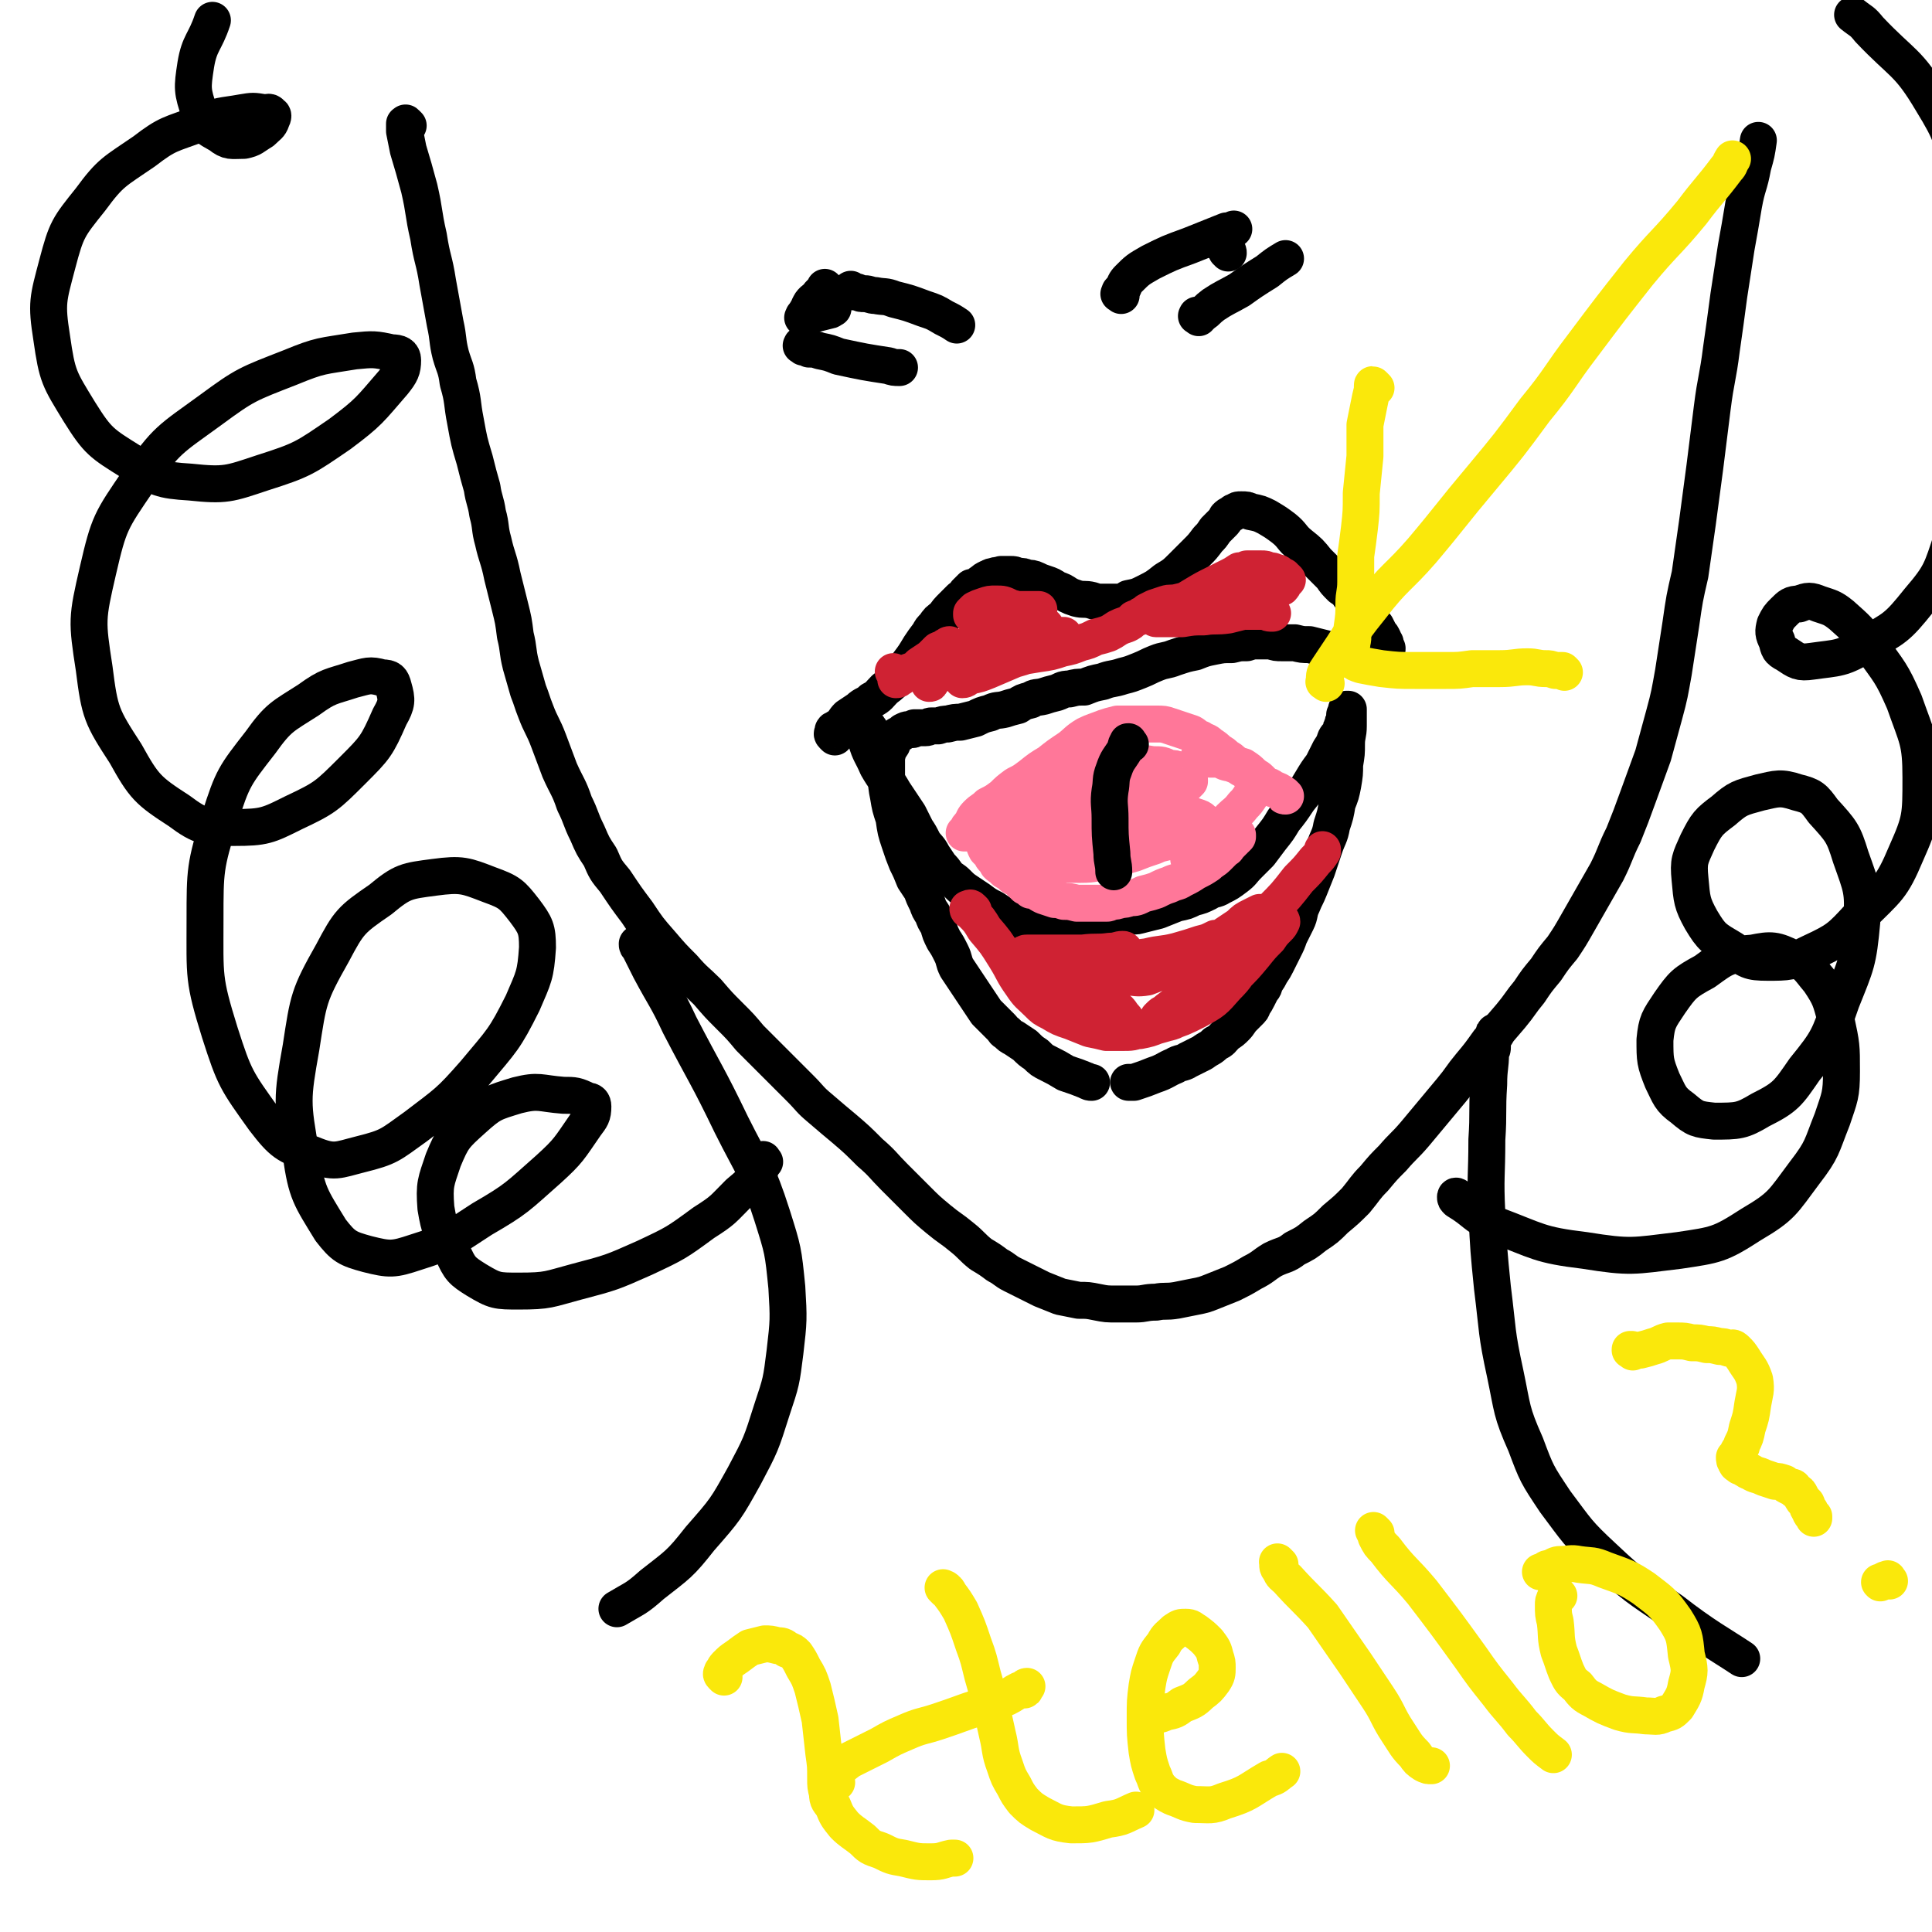
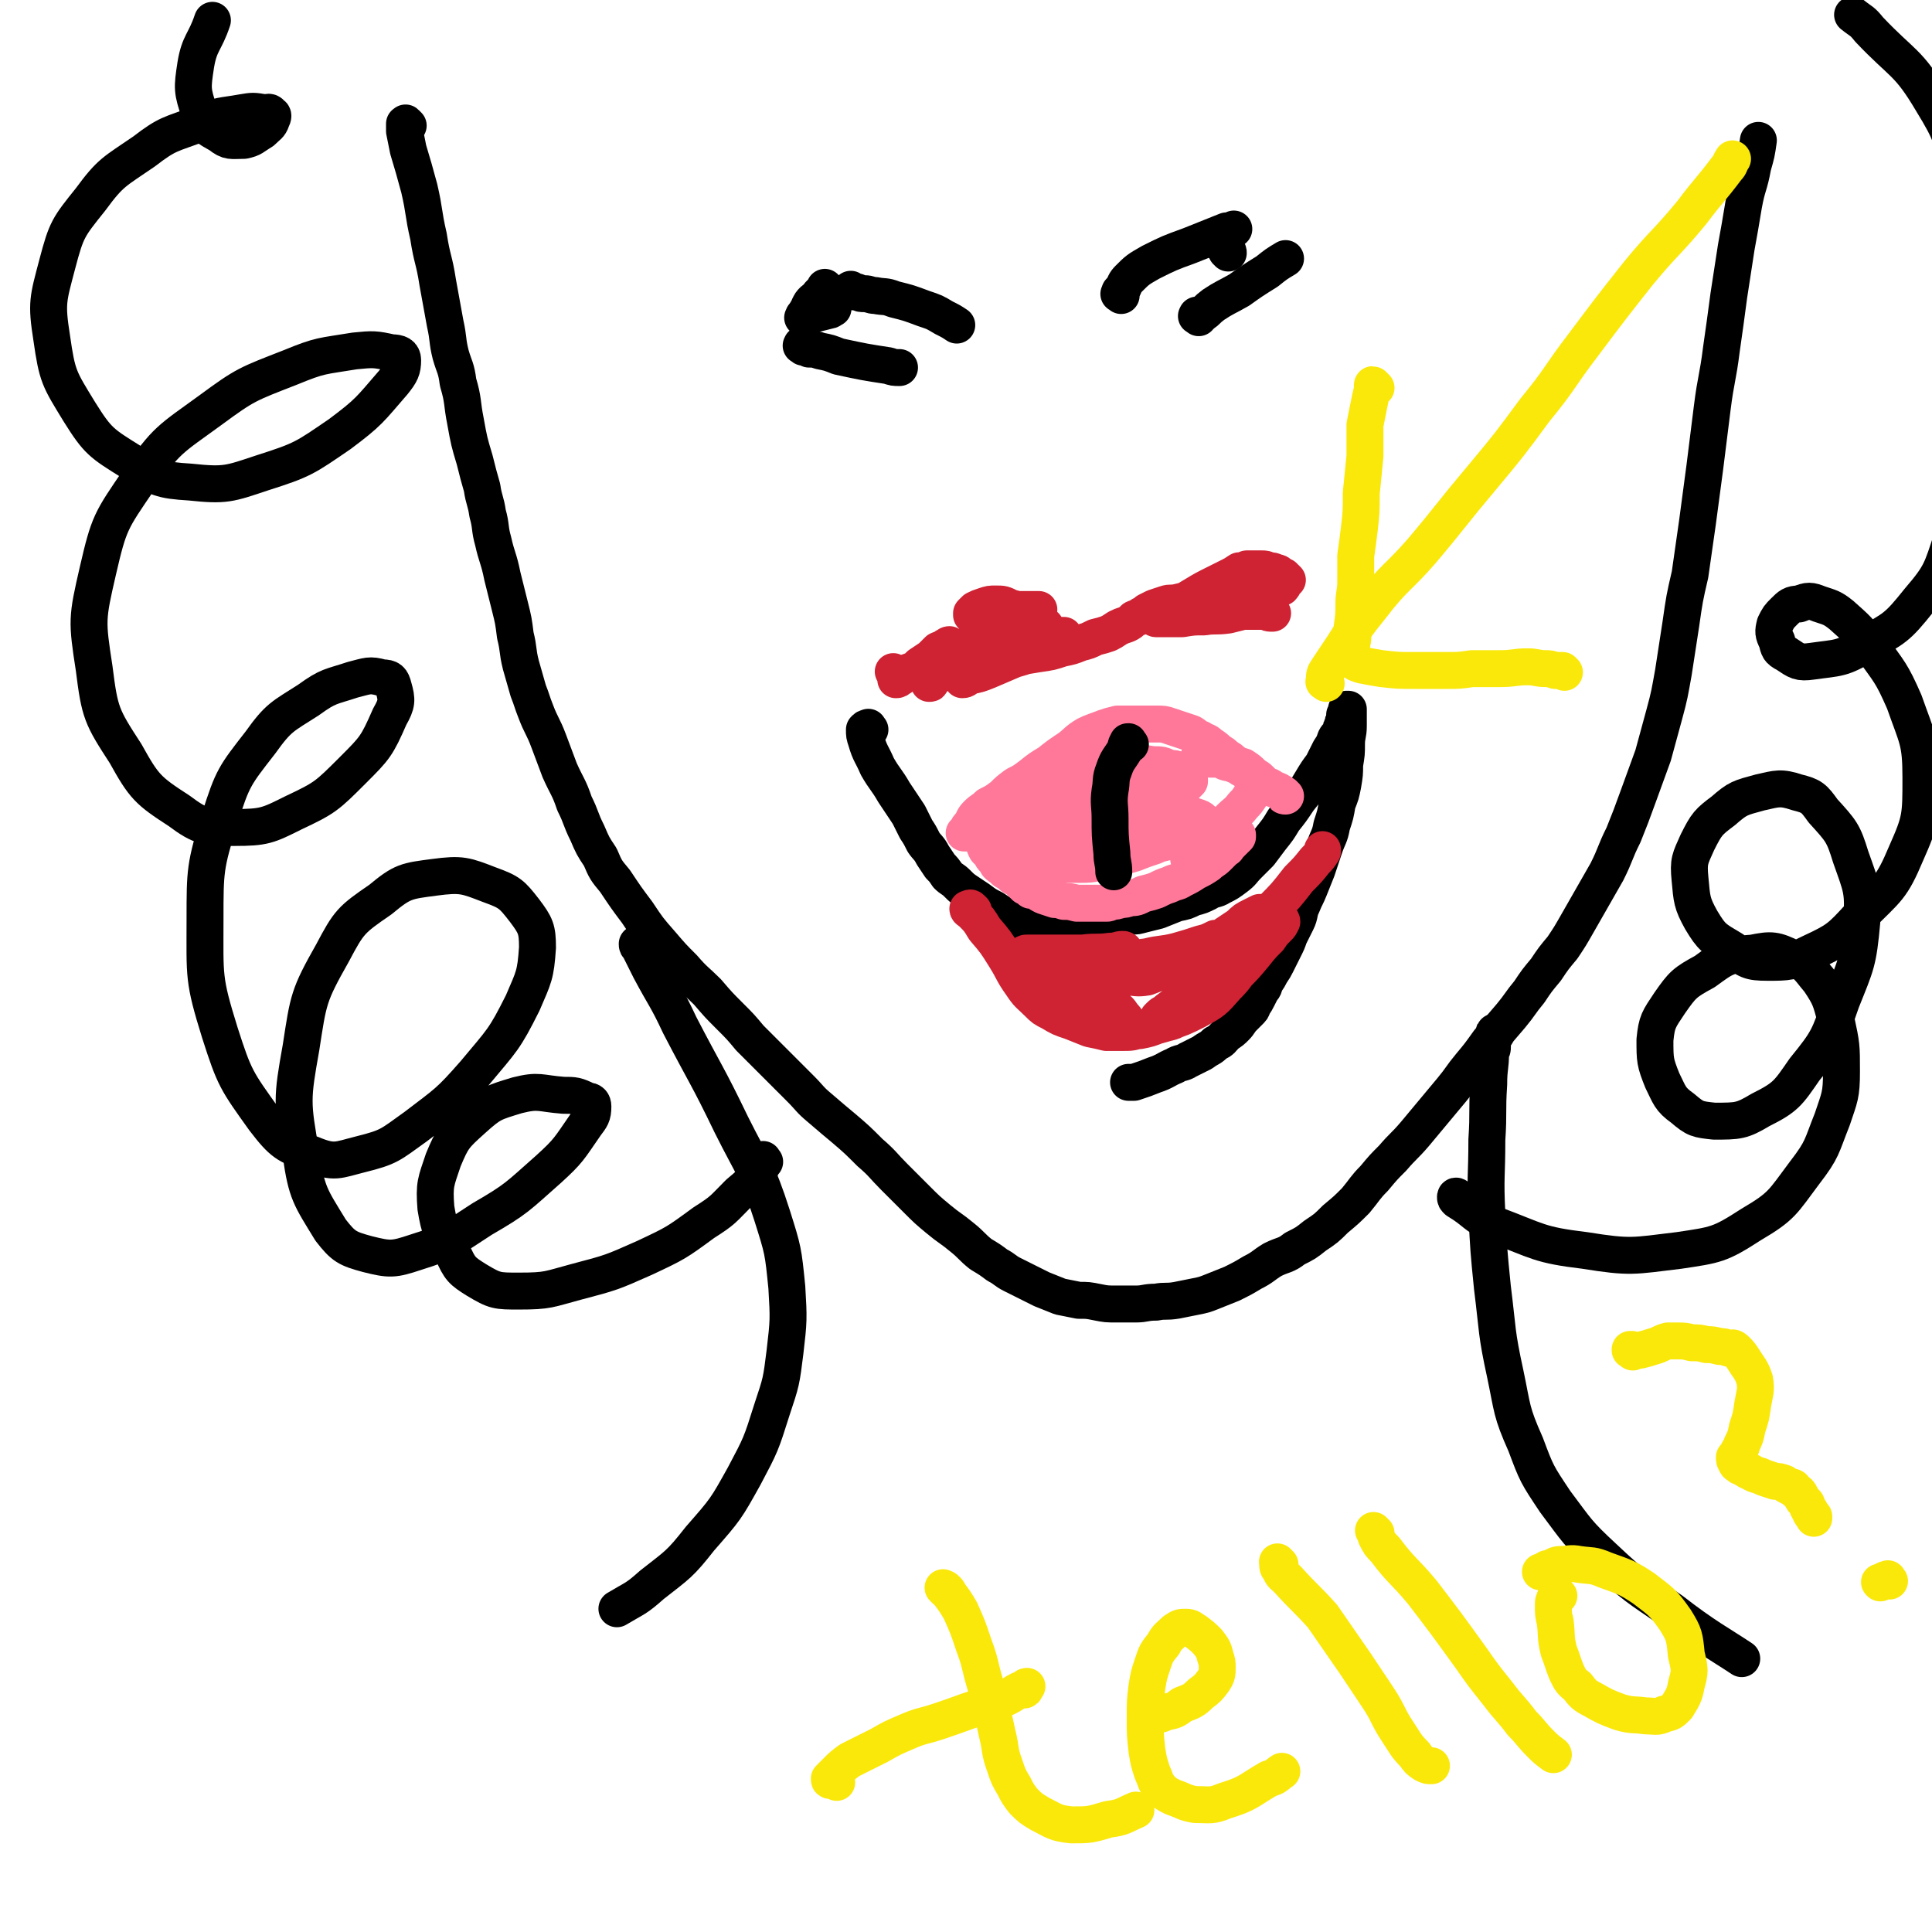
<svg xmlns="http://www.w3.org/2000/svg" viewBox="0 0 1046 1046" version="1.1">
  <g fill="none" stroke="#000000" stroke-width="20" stroke-linecap="round" stroke-linejoin="round">
    <path d="M221,68c-1,-1 -1,-1 -1,-1 -1,-1 0,0 -1,0 0,0 0,0 0,0 0,0 0,0 0,0 0,2 0,2 0,4 1,5 1,5 2,10 3,10 3,10 6,21 3,13 2,13 5,26 2,13 3,12 5,25 2,11 2,11 4,22 2,9 1,9 3,17 2,7 3,7 4,15 3,10 2,11 4,21 2,11 2,11 5,21 2,8 2,8 4,15 1,7 2,7 3,14 2,7 1,8 3,15 2,9 3,9 5,19 2,8 2,8 4,16 2,8 2,8 3,16 2,8 1,8 3,16 2,7 2,7 4,14 2,5 2,6 4,11 3,8 4,8 7,16 3,8 3,8 6,16 4,9 5,9 8,18 4,8 3,8 7,16 3,7 3,7 7,13 3,7 3,7 8,13 6,9 6,9 12,17 6,9 6,9 13,17 6,7 6,7 12,13 6,7 7,7 13,13 6,7 6,7 12,13 6,6 6,6 11,12 7,7 7,7 13,13 7,7 7,7 14,14 6,6 5,6 11,11 7,6 7,6 13,11 7,6 7,6 14,13 7,6 7,7 13,13 6,6 6,6 12,12 6,6 6,6 12,11 6,5 7,5 13,10 5,4 5,5 10,9 5,3 5,3 9,6 4,2 4,3 8,5 4,2 4,2 8,4 4,2 4,2 8,4 5,2 5,2 10,4 5,1 5,1 10,2 5,0 5,0 10,1 5,1 5,1 11,1 5,0 5,0 10,0 5,0 5,-1 11,-1 5,-1 5,0 11,-1 5,-1 5,-1 10,-2 5,-1 5,-1 10,-3 5,-2 5,-2 10,-4 6,-3 6,-3 11,-6 6,-3 6,-4 11,-7 6,-3 7,-2 12,-6 6,-3 6,-3 11,-7 6,-4 6,-4 11,-9 6,-5 6,-5 11,-10 5,-6 5,-7 10,-12 5,-6 5,-6 10,-11 6,-7 6,-6 12,-13 5,-6 5,-6 10,-12 5,-6 5,-6 10,-12 5,-6 5,-7 10,-13 5,-6 5,-6 10,-13 6,-7 6,-7 12,-14 5,-6 5,-7 10,-13 4,-6 4,-6 9,-12 4,-6 4,-6 9,-12 4,-6 4,-6 8,-13 4,-7 4,-7 8,-14 4,-7 4,-7 8,-14 5,-10 4,-10 9,-20 4,-10 4,-10 8,-21 4,-11 4,-11 8,-22 3,-11 3,-11 6,-22 3,-11 3,-12 5,-23 2,-13 2,-13 4,-26 2,-14 2,-14 5,-27 2,-14 2,-14 4,-28 2,-15 2,-15 4,-30 2,-16 2,-16 4,-32 2,-16 3,-16 5,-32 2,-14 2,-14 4,-29 2,-13 2,-13 4,-26 2,-11 2,-11 4,-23 2,-11 3,-10 5,-21 2,-7 2,-7 3,-14 " />
-     <path d="M452,399c-1,-1 -1,-1 -1,-1 -1,-1 0,-1 0,-1 0,0 0,0 0,0 0,-1 0,-1 0,-1 0,-1 0,-1 1,-1 1,-1 1,-1 3,-2 2,-2 2,-3 4,-5 3,-2 3,-2 6,-4 3,-3 4,-2 7,-5 4,-2 4,-3 7,-6 4,-3 4,-3 7,-7 3,-3 3,-3 6,-7 3,-4 3,-4 6,-9 2,-3 2,-3 5,-7 1,-2 1,-2 3,-4 2,-3 2,-3 5,-5 2,-3 2,-3 5,-6 2,-2 2,-2 4,-4 2,-1 2,-1 3,-3 1,-1 1,-1 3,-3 1,0 1,0 3,-1 1,0 1,-1 3,-2 1,-1 1,-1 3,-2 1,0 1,-1 3,-1 2,-1 2,0 4,-1 2,0 2,0 5,0 2,0 2,0 4,1 3,0 3,0 5,1 2,0 3,0 5,1 2,1 2,1 5,2 3,1 3,1 6,3 3,1 3,1 6,3 2,1 2,1 5,2 4,1 4,0 8,1 3,1 3,1 6,1 4,0 4,0 7,0 4,0 4,0 7,-2 5,-1 5,-1 9,-3 6,-3 6,-3 11,-7 5,-3 5,-3 9,-7 4,-4 4,-4 8,-8 3,-3 3,-3 6,-7 2,-2 2,-2 4,-5 2,-2 2,-2 4,-4 1,-1 1,-1 2,-3 1,-1 1,-1 3,-2 1,0 0,-1 2,-1 1,-1 1,-1 3,-1 3,0 3,0 5,1 5,1 5,1 9,3 5,3 5,3 9,6 5,4 4,5 9,9 5,4 5,4 9,9 4,4 4,4 8,8 2,3 2,3 5,6 3,2 3,2 5,5 3,3 3,3 5,6 3,3 3,3 5,6 2,2 2,2 4,4 1,2 1,2 2,4 1,1 1,1 2,3 0,1 0,1 1,2 0,0 0,0 0,1 0,0 0,0 0,1 0,0 0,0 1,1 0,1 0,1 -1,2 0,0 0,0 0,1 -1,0 -1,0 -2,1 -1,0 0,0 -2,1 -2,0 -2,0 -4,0 -2,0 -2,-1 -5,-1 -3,-1 -3,0 -6,-1 -3,-1 -3,-1 -6,-2 -4,0 -4,0 -8,-1 -4,-1 -4,-1 -8,-2 -4,0 -4,0 -8,-1 -3,0 -3,0 -7,0 -3,0 -3,0 -6,-1 -3,0 -3,0 -6,0 -4,0 -4,0 -7,1 -4,0 -4,0 -8,1 -5,0 -5,0 -10,1 -5,1 -5,1 -10,3 -5,1 -5,1 -11,3 -5,2 -5,1 -10,3 -5,2 -4,2 -9,4 -5,2 -5,2 -9,3 -6,2 -6,1 -11,3 -5,1 -5,1 -10,3 -4,0 -4,0 -8,1 -4,0 -4,1 -7,2 -4,1 -4,1 -7,2 -4,1 -4,0 -7,2 -4,1 -4,1 -7,3 -4,1 -4,1 -7,2 -4,1 -4,0 -8,2 -4,1 -4,1 -8,3 -4,1 -4,1 -8,2 -3,0 -3,0 -7,1 -2,0 -2,0 -5,1 -2,0 -2,0 -4,0 -1,0 -1,1 -3,1 -1,0 -1,0 -2,0 -1,0 -1,0 -2,0 -1,0 -1,0 -2,0 0,0 0,1 -1,1 -1,0 -1,0 -2,0 -1,0 -1,0 -3,1 -1,1 -1,1 -3,2 -2,2 -2,2 -3,5 -2,3 -2,3 -3,7 0,5 0,5 0,10 0,6 0,6 1,11 1,6 1,6 3,12 1,7 1,7 3,13 2,6 2,6 4,11 2,4 2,4 4,9 2,3 2,3 4,6 1,3 1,3 3,7 1,3 1,3 3,6 1,3 1,3 3,6 1,4 1,4 3,8 2,3 2,3 4,7 2,4 1,4 3,8 2,3 2,3 4,6 2,3 2,3 4,6 2,3 2,3 4,6 2,3 2,3 4,6 2,2 2,2 4,4 2,2 2,2 4,4 2,2 1,2 3,3 2,2 2,2 4,3 3,2 3,2 6,4 3,3 3,3 6,5 3,3 3,3 7,5 4,2 4,2 9,5 6,2 6,2 11,4 2,1 2,1 3,1 " />
    <path d="M471,395c-1,-1 -1,-2 -1,-1 -1,0 -1,0 -2,1 0,0 0,0 0,0 0,3 0,3 1,6 2,7 3,7 6,14 4,7 5,7 9,14 4,6 4,6 8,12 2,4 2,4 4,8 2,3 2,3 4,7 2,3 3,3 5,7 2,3 2,3 4,6 2,2 2,2 4,5 2,2 3,2 5,4 3,3 3,3 6,5 3,2 3,2 6,4 4,3 4,3 8,5 3,2 3,2 6,4 2,1 2,1 4,2 2,1 2,1 5,2 2,0 2,0 5,1 3,0 4,0 7,0 3,0 3,0 6,0 3,0 3,0 7,0 4,0 4,-1 8,-1 5,-1 5,0 9,-1 5,-1 5,-1 9,-2 4,0 4,0 8,-1 4,0 3,0 7,-1 4,-1 4,-1 8,-2 5,-2 5,-2 10,-4 5,-1 5,-1 9,-3 4,-1 4,-1 8,-3 3,-2 4,-1 7,-3 4,-2 4,-2 8,-5 4,-3 3,-3 7,-7 3,-3 3,-3 6,-6 3,-4 3,-4 6,-8 4,-5 4,-5 7,-10 4,-5 4,-5 8,-11 4,-5 4,-5 7,-10 3,-5 3,-5 6,-9 2,-4 2,-4 4,-8 2,-3 2,-3 3,-6 1,-2 2,-2 3,-4 0,-2 0,-2 1,-3 0,-2 0,-2 1,-3 0,-1 0,-1 0,-2 0,0 0,-1 0,-1 0,0 1,0 1,-1 0,0 0,0 0,0 0,-1 0,-1 0,-2 0,0 0,0 0,0 0,0 1,0 1,0 0,1 0,1 0,2 0,4 0,4 0,7 0,5 -1,5 -1,10 0,5 0,5 -1,11 0,5 0,5 -1,11 -1,5 -1,5 -3,10 -1,6 -1,6 -3,12 -1,6 -2,6 -4,12 -2,6 -2,6 -4,12 -2,5 -2,5 -4,10 -2,5 -2,4 -4,9 -2,4 -1,5 -3,9 -2,4 -2,4 -4,8 -1,3 -1,3 -3,7 -2,4 -2,4 -4,8 -1,2 -1,2 -3,5 -1,2 -1,2 -3,5 -1,2 0,2 -2,4 -1,2 -1,2 -2,4 -1,2 -1,2 -3,5 0,1 0,1 -2,3 -1,1 -1,1 -3,3 -2,2 -2,3 -4,5 -2,2 -2,2 -5,4 -3,3 -2,3 -6,5 -3,3 -3,2 -7,5 -4,2 -4,2 -8,4 -3,2 -4,1 -7,3 -5,2 -5,3 -11,5 -5,2 -5,2 -11,4 -2,0 -2,0 -3,0 " />
  </g>
  <g fill="none" stroke="#CF2233" stroke-width="20" stroke-linecap="round" stroke-linejoin="round">
    <path d="M485,365c-1,-1 -2,-2 -1,-1 0,0 1,1 1,2 0,1 0,1 0,2 0,0 0,0 0,0 1,0 1,0 2,-1 1,0 1,-1 2,-2 2,-1 2,-1 5,-2 2,-1 2,-1 4,-3 3,-2 3,-2 6,-4 2,-2 2,-2 4,-4 2,-1 2,0 4,-2 1,0 1,-1 2,-1 0,0 0,0 1,1 0,1 0,1 -1,3 0,3 -1,3 -2,6 -2,3 -2,3 -4,6 -2,2 -2,2 -4,4 0,1 0,1 -1,1 0,0 0,0 0,0 1,-1 1,-1 2,-2 3,-4 3,-4 7,-7 5,-6 5,-6 11,-11 6,-4 6,-4 12,-8 4,-4 4,-4 9,-7 4,-2 5,-2 9,-3 3,-1 3,-1 5,-2 1,0 1,0 2,0 0,0 0,0 1,0 1,0 1,0 1,0 0,0 0,0 0,0 0,0 1,0 0,0 0,0 0,0 -1,0 -2,0 -2,0 -4,0 -3,0 -3,0 -7,0 -3,0 -3,0 -6,0 -3,0 -3,0 -6,1 -2,0 -2,0 -4,1 -2,0 -2,0 -4,0 -1,0 -1,1 -2,1 0,0 0,0 -1,0 0,0 0,0 -1,0 0,0 0,-1 0,-1 1,-1 1,-1 2,-2 2,-1 2,-1 5,-2 3,-1 3,-1 6,-1 4,0 4,0 8,2 4,1 4,1 8,3 4,2 4,2 7,4 2,1 2,1 4,3 0,1 0,1 1,2 0,0 0,0 1,1 0,1 0,1 0,2 -1,1 -1,1 -2,3 -3,2 -3,2 -6,4 -5,3 -5,3 -10,5 -6,3 -6,3 -12,5 -4,2 -4,2 -8,3 -3,1 -3,1 -5,2 -1,0 -1,1 -3,1 0,0 0,0 -1,0 0,0 0,1 0,1 2,0 2,-1 4,-2 5,-1 5,-1 10,-3 7,-3 7,-3 14,-6 7,-2 7,-2 13,-5 4,-2 4,-2 8,-4 2,-1 2,-1 5,-2 0,0 0,0 1,-1 0,0 0,0 0,-1 -1,0 -2,0 -4,0 -5,0 -5,1 -9,2 -7,1 -7,1 -14,3 -5,2 -5,2 -10,3 -4,1 -4,1 -7,3 -2,0 -2,1 -4,2 0,0 0,0 -1,0 0,0 -1,1 0,1 0,1 1,1 2,1 4,0 4,0 8,-1 6,0 6,0 12,-2 7,-1 7,-1 13,-2 7,-1 7,-1 13,-3 5,-1 5,-1 10,-3 4,-1 4,-1 8,-3 4,-1 4,-1 7,-2 2,-1 2,-1 5,-3 2,-1 2,-1 5,-2 2,-1 2,-1 4,-3 2,-1 2,0 4,-2 2,0 2,-1 3,-2 2,-1 2,-1 4,-2 3,-1 3,-1 6,-2 3,-1 3,0 7,-1 4,-1 4,-1 8,-1 4,0 4,0 8,-1 2,0 2,0 5,1 2,0 2,0 4,0 2,0 2,0 4,0 1,0 1,1 3,1 0,0 0,0 1,0 1,0 1,0 2,0 0,0 0,1 0,1 0,0 1,0 1,0 1,0 1,0 2,1 0,0 0,1 0,1 -1,1 -1,1 -3,2 -4,1 -4,1 -8,2 -7,1 -7,0 -13,1 -6,0 -6,0 -12,1 -5,0 -5,0 -9,0 -2,0 -2,0 -4,0 0,0 0,0 -1,0 0,0 0,0 0,0 0,0 -1,0 -1,-1 1,-1 2,-1 4,-2 4,-2 4,-2 8,-4 5,-3 5,-3 10,-6 5,-3 5,-3 11,-6 4,-2 4,-2 8,-4 2,-1 2,-1 5,-3 2,0 2,0 4,-1 1,0 1,0 3,0 2,0 2,0 5,0 2,0 2,0 4,1 2,0 2,0 4,1 1,0 1,0 2,1 0,0 0,1 1,1 0,0 1,0 1,0 0,0 0,1 1,1 0,0 0,0 1,1 0,0 0,0 -1,1 -1,1 -1,2 -2,3 -3,1 -3,1 -6,2 -3,1 -3,1 -7,2 -3,0 -3,0 -6,1 -1,0 -1,0 -3,1 -1,0 -1,0 -2,0 0,0 0,0 -1,0 0,0 0,1 0,2 1,1 1,1 3,2 3,1 3,1 6,2 3,0 3,0 6,1 2,0 2,0 4,1 0,0 0,0 1,0 0,0 0,0 0,0 0,0 0,0 -1,0 -2,0 -2,-1 -4,-1 -3,0 -3,0 -7,0 -1,0 -1,0 -2,0 " />
    <path d="M527,493c-1,-1 -1,-1 -1,-1 -1,-1 -1,0 -1,0 0,0 -1,0 -1,0 0,1 1,1 2,2 4,4 4,4 7,9 6,7 6,7 11,15 5,8 4,8 9,15 4,6 4,5 9,10 3,3 3,3 7,5 5,3 5,3 11,5 5,2 5,2 10,4 5,1 5,1 9,2 4,0 4,0 8,0 6,0 6,0 11,-2 6,-1 6,-1 13,-3 9,-3 9,-3 17,-7 9,-5 9,-5 16,-13 6,-6 6,-7 10,-15 4,-6 3,-6 6,-12 2,-4 2,-3 4,-7 0,-1 0,-1 0,-3 0,0 0,0 0,-1 0,0 0,0 0,-1 0,0 0,0 0,-1 0,0 -1,0 -2,0 -2,1 -2,1 -4,2 -4,2 -4,2 -7,5 -6,4 -6,4 -12,8 -7,5 -7,5 -14,9 -6,4 -6,4 -13,7 -6,2 -6,2 -11,4 -6,1 -6,0 -11,0 -6,0 -6,0 -11,-1 -5,0 -5,0 -9,-1 -2,0 -2,0 -4,-1 -1,0 -1,0 -3,-1 0,0 0,0 -1,0 0,0 0,0 -1,0 0,0 0,-1 0,-1 0,0 -1,0 -1,-1 1,0 1,0 3,0 4,-1 4,-1 8,-1 7,-1 7,-1 14,-2 8,-1 8,-1 16,-2 8,-2 8,-1 16,-3 7,-2 7,-2 13,-4 4,-1 4,-1 8,-3 2,0 2,0 4,-1 0,0 0,0 1,0 0,0 -1,0 -1,0 -2,2 -2,2 -4,3 -7,3 -7,3 -14,5 -9,3 -9,3 -18,5 -11,2 -11,2 -22,3 -8,0 -8,0 -17,-1 -5,0 -5,0 -10,-1 -3,0 -3,0 -6,-1 -1,0 -1,0 -2,0 0,0 -1,0 -1,-1 0,0 1,0 2,-1 3,0 3,0 6,-1 6,0 6,0 12,0 5,0 5,0 10,-1 3,0 3,0 6,-1 2,0 2,0 4,0 0,0 1,0 1,0 0,0 0,-1 -1,-1 -3,0 -3,1 -7,1 -7,1 -7,0 -15,1 -7,0 -7,0 -14,0 -5,0 -5,0 -10,0 -3,0 -3,0 -6,0 -1,0 -1,0 -2,1 -1,0 -1,0 -1,1 1,3 1,3 3,6 6,6 7,6 14,11 8,6 8,6 17,10 5,3 6,3 12,5 3,1 3,2 6,3 1,0 2,0 3,0 1,0 1,0 2,0 0,-1 -1,-2 -2,-3 -2,-3 -2,-3 -6,-6 -5,-5 -5,-4 -10,-8 -5,-4 -5,-3 -10,-7 -3,-2 -3,-2 -6,-4 -1,0 -1,-1 -2,-1 -1,0 -2,0 -2,1 0,3 1,4 2,6 3,5 4,5 8,10 4,5 5,5 10,9 4,3 4,3 8,5 3,2 3,2 6,3 2,0 2,0 5,0 3,0 3,0 6,0 5,-1 5,-1 10,-3 7,-2 7,-1 13,-5 8,-4 8,-4 15,-9 7,-6 7,-6 13,-12 6,-6 6,-6 11,-12 4,-5 4,-5 8,-9 2,-3 2,-3 5,-6 1,-1 1,-1 2,-3 0,0 0,0 0,0 0,0 0,-1 -1,-1 -2,1 -2,1 -4,3 -5,3 -5,4 -9,8 -7,6 -7,6 -14,11 -7,6 -8,6 -15,12 -6,4 -6,5 -11,9 -4,3 -4,3 -8,6 -2,2 -2,1 -4,3 0,0 0,0 -1,1 0,0 0,0 0,0 0,0 0,0 1,-1 4,-3 4,-2 8,-6 8,-7 8,-7 16,-15 10,-8 10,-8 19,-18 9,-9 9,-9 17,-18 8,-8 8,-8 15,-17 5,-5 5,-5 9,-10 2,-2 2,-2 4,-5 0,0 0,0 0,-1 " />
  </g>
  <g fill="none" stroke="#000000" stroke-width="20" stroke-linecap="round" stroke-linejoin="round">
    <path d="M462,158c-1,-1 -2,-2 -1,-1 0,0 0,0 1,1 0,0 0,0 0,0 1,0 1,0 2,0 2,1 2,1 4,1 3,0 3,1 6,1 5,1 5,0 10,2 8,2 8,2 16,5 6,2 6,2 11,5 4,2 4,2 7,4 " />
    <path d="M607,160c-1,-1 -2,-1 -1,-1 0,-2 1,-1 2,-3 1,-2 1,-3 3,-5 5,-5 5,-5 12,-9 10,-5 10,-5 21,-9 10,-4 10,-4 20,-8 2,0 2,0 4,-1 " />
  </g>
  <g fill="none" stroke="#FF7799" stroke-width="20" stroke-linecap="round" stroke-linejoin="round">
    <path d="M532,450c-1,-1 -1,-1 -1,-1 -1,-1 0,-1 0,-1 0,0 -1,1 -2,1 0,0 0,0 0,0 -1,0 0,0 -1,-1 0,0 0,0 0,0 -1,1 -1,1 -3,1 -1,0 -1,0 -2,1 0,0 0,0 0,0 0,0 0,0 0,0 0,1 -1,1 -1,1 0,0 1,0 1,0 0,0 0,-1 1,-2 0,-1 0,-1 2,-3 1,-2 1,-3 3,-5 3,-3 3,-2 6,-5 4,-2 4,-2 8,-5 3,-3 3,-3 7,-6 4,-2 4,-2 8,-5 5,-4 5,-4 10,-7 5,-4 5,-4 11,-8 4,-3 4,-4 9,-7 4,-2 5,-2 10,-4 3,-1 3,-1 7,-2 3,0 3,0 7,0 3,0 3,0 6,0 4,0 4,0 8,0 4,0 4,0 7,1 3,1 3,1 6,2 3,1 3,1 6,2 2,1 2,2 5,3 3,2 3,1 5,3 3,2 3,2 5,4 2,1 2,1 4,3 2,1 2,1 4,3 2,1 2,1 4,3 2,1 2,1 3,2 2,1 2,1 3,2 2,1 2,0 4,2 1,1 1,1 3,3 2,1 2,0 4,2 3,1 3,1 6,3 0,1 0,1 1,1 " />
    <path d="M597,410c-1,-1 -1,-2 -1,-1 -1,0 -1,1 -2,3 -1,3 -1,3 -2,7 -1,3 -1,3 -1,7 0,5 1,5 2,10 2,11 2,11 4,22 0,2 0,2 0,5 " />
    <path d="M543,452c-1,-1 -1,-1 -1,-1 -3,-2 -3,-2 -6,-3 -1,0 -1,0 -2,0 0,0 0,0 0,0 0,0 0,0 0,-1 0,0 0,0 0,0 0,0 0,0 0,0 -1,-1 0,0 0,0 0,0 0,1 1,1 1,1 1,1 2,2 2,1 2,1 4,3 2,2 2,2 5,4 2,2 2,2 6,4 3,2 3,2 7,3 5,2 5,2 11,3 7,1 7,1 15,1 8,0 8,-1 15,-2 7,-2 7,-2 14,-4 5,-2 5,-2 11,-4 4,-2 4,-1 9,-3 4,-1 4,-2 8,-3 3,-1 3,-1 6,-3 1,0 1,0 3,-1 0,0 0,0 1,0 0,-1 1,-1 1,-2 0,-1 -1,-1 -2,-2 -1,-1 -1,-1 -4,-2 -3,-1 -3,-1 -7,-1 -5,0 -5,0 -10,0 -6,0 -6,1 -13,2 -8,1 -8,1 -16,3 -8,1 -8,1 -15,2 -6,1 -6,1 -12,3 -4,0 -4,0 -7,1 -2,0 -2,0 -4,1 0,0 0,0 -1,0 0,0 -1,0 -1,0 -1,0 0,0 -1,1 0,0 -1,0 -1,-1 0,0 1,0 1,-1 3,-1 3,-1 5,-3 6,-4 5,-4 11,-7 7,-3 7,-3 13,-7 5,-2 5,-2 9,-4 3,-2 3,-2 6,-4 1,0 1,0 2,-1 0,0 0,0 0,-1 -2,-1 -2,-1 -4,-1 -5,0 -6,1 -11,2 -7,2 -7,2 -13,5 -6,2 -6,3 -12,6 -4,1 -4,1 -8,3 -2,1 -2,1 -4,3 -1,0 -1,0 -2,0 0,0 0,1 -1,1 0,0 0,0 0,0 0,-1 0,-1 1,-2 3,-3 3,-3 6,-5 5,-4 5,-5 11,-8 7,-5 7,-5 16,-9 6,-3 7,-2 14,-4 7,-2 7,-2 13,-3 6,0 6,0 12,1 5,0 5,0 9,2 3,0 3,0 5,1 1,1 1,1 3,2 0,0 1,0 2,0 0,0 0,1 0,1 0,1 1,1 1,2 0,0 0,0 0,1 -1,1 -1,1 -2,2 -1,1 -1,0 -3,1 -2,1 -2,1 -4,1 -3,0 -3,0 -7,1 -4,0 -4,0 -8,0 -5,0 -5,1 -10,1 -6,0 -7,0 -13,0 -5,0 -5,0 -10,1 -4,0 -4,1 -8,1 -4,0 -4,0 -8,1 -3,0 -3,0 -6,1 -2,0 -2,0 -4,0 -2,0 -2,0 -4,1 -1,0 -1,0 -3,0 -2,0 -2,1 -4,1 -1,0 -1,0 -3,1 -1,0 -1,0 -3,1 -1,0 -1,0 -2,1 -1,0 -1,0 -2,0 0,0 0,1 -1,1 0,0 0,0 -1,0 0,0 0,0 0,0 -1,0 0,1 -1,1 0,0 -1,0 -1,0 0,0 0,1 -1,1 0,0 0,0 -1,0 0,0 0,0 -1,1 0,1 0,1 -1,2 0,0 0,1 0,2 0,1 -1,1 -1,2 0,2 0,2 0,3 0,1 1,1 1,3 1,1 0,1 1,3 0,1 0,1 1,3 1,1 1,1 2,2 0,0 0,0 1,1 0,1 0,1 1,2 1,1 1,1 2,3 1,1 1,1 3,2 1,1 0,1 2,2 0,0 1,0 2,1 1,0 0,1 2,2 0,0 1,0 2,1 1,1 1,1 2,2 1,1 1,1 2,2 2,1 2,1 3,2 2,0 2,0 4,1 1,1 1,1 3,2 3,1 3,1 6,2 2,0 2,0 5,1 3,0 3,0 7,1 3,0 3,0 6,0 2,0 2,0 5,0 2,0 2,0 5,0 1,0 1,0 3,-1 2,0 2,0 5,-1 2,0 2,0 5,-1 3,0 3,0 7,-2 4,-1 4,-1 7,-2 4,-2 4,-2 7,-3 4,-2 4,-1 7,-3 4,-2 4,-2 7,-4 4,-2 4,-2 7,-4 2,-2 3,-2 5,-4 2,-2 2,-2 4,-4 1,-1 1,0 2,-2 0,0 0,0 1,-1 0,-1 0,0 1,-1 0,0 0,0 0,-1 0,0 1,0 1,0 0,0 0,-1 0,-1 0,0 1,0 1,0 0,0 0,0 0,0 0,0 0,0 1,-1 0,0 0,0 0,-1 0,0 0,0 0,0 -2,0 -2,0 -3,1 -3,1 -3,2 -6,3 -3,2 -3,1 -6,3 -3,1 -3,2 -5,3 -2,1 -2,1 -4,2 0,0 0,0 -1,1 0,0 0,0 0,0 0,0 0,0 -1,0 0,0 -1,0 0,0 0,-1 1,-2 2,-3 3,-3 3,-2 6,-5 3,-3 4,-3 7,-6 4,-4 4,-4 7,-8 3,-3 4,-3 7,-7 2,-2 2,-2 4,-5 1,-2 1,-2 2,-4 0,0 1,0 1,-1 0,0 0,0 1,-1 0,-1 0,-1 -1,-3 0,-1 -1,-2 -2,-3 -2,-2 -2,-2 -5,-4 -3,-1 -3,0 -7,-2 -3,0 -3,-1 -6,-2 -3,0 -3,0 -5,0 -1,0 -1,-1 -3,-1 0,0 0,0 -1,0 -1,0 -1,0 -2,0 0,0 0,0 0,0 1,0 2,0 3,0 3,0 3,0 6,1 4,0 4,1 7,2 1,0 1,0 2,0 " />
  </g>
  <g fill="none" stroke="#000000" stroke-width="20" stroke-linecap="round" stroke-linejoin="round">
    <path d="M612,403c-1,-1 -1,-1 -1,-1 -1,-1 0,0 0,0 0,0 0,0 0,0 0,0 0,-1 0,0 -2,1 -1,2 -2,4 -3,5 -4,5 -6,11 -2,5 -1,6 -2,11 -1,7 0,8 0,15 0,9 0,9 1,19 0,5 1,5 1,10 " />
    <path d="M414,629c-1,-1 -1,-2 -1,-1 -1,0 0,1 0,2 -1,2 -1,3 -3,5 -4,6 -4,6 -10,11 -9,9 -8,9 -19,16 -15,11 -15,11 -32,19 -18,8 -18,8 -37,13 -15,4 -15,5 -31,5 -12,0 -13,0 -23,-6 -8,-5 -9,-6 -13,-15 -6,-11 -7,-12 -9,-24 -1,-13 0,-14 4,-26 5,-12 6,-13 16,-22 10,-9 11,-9 24,-13 12,-3 12,-1 25,0 6,0 7,0 13,3 2,0 3,1 3,3 0,5 -1,6 -4,10 -9,13 -9,14 -20,24 -17,15 -17,16 -36,27 -17,11 -17,12 -36,18 -12,4 -14,4 -26,1 -11,-3 -13,-4 -20,-13 -11,-18 -13,-20 -16,-41 -5,-28 -5,-30 0,-58 4,-26 4,-28 17,-51 9,-17 10,-18 26,-29 12,-10 14,-10 29,-12 15,-2 17,-1 30,4 11,4 12,5 19,14 6,8 7,10 7,20 -1,15 -2,16 -8,30 -10,20 -11,20 -26,38 -14,16 -15,16 -32,29 -14,10 -14,11 -30,15 -12,3 -14,5 -26,0 -14,-5 -16,-6 -26,-19 -15,-21 -16,-22 -24,-47 -9,-29 -8,-30 -8,-61 0,-27 0,-29 8,-55 7,-22 8,-23 22,-41 10,-14 12,-14 26,-23 11,-8 12,-7 24,-11 8,-2 9,-3 16,-1 4,0 5,1 6,5 2,7 2,9 -2,16 -7,16 -8,17 -20,29 -14,14 -15,15 -32,23 -14,7 -16,8 -32,8 -15,0 -18,0 -30,-9 -17,-11 -19,-13 -29,-31 -13,-20 -14,-22 -17,-46 -4,-26 -4,-27 2,-53 6,-26 7,-27 22,-49 15,-22 17,-22 39,-38 19,-14 20,-14 43,-23 17,-7 17,-6 35,-9 10,-1 11,-1 20,1 4,0 6,1 6,4 0,5 -1,7 -5,12 -13,15 -13,16 -29,28 -19,13 -20,14 -42,21 -18,6 -20,7 -39,5 -16,-1 -18,-2 -32,-11 -16,-10 -18,-11 -28,-27 -11,-18 -12,-19 -15,-40 -3,-19 -2,-21 3,-40 5,-19 6,-20 18,-35 11,-15 13,-15 29,-26 13,-10 14,-9 30,-15 11,-5 12,-4 23,-6 6,-1 6,-1 12,0 2,0 3,-1 4,1 1,0 1,1 0,3 -1,3 -2,3 -5,6 -5,3 -5,4 -10,5 -7,0 -8,1 -13,-3 -7,-4 -8,-4 -11,-12 -4,-12 -4,-13 -2,-26 2,-12 5,-12 9,-24 " />
    <path d="M790,649c-1,-1 -1,-1 -1,-1 -1,-1 -1,0 -1,0 0,1 0,1 1,2 10,6 9,8 20,13 24,9 24,11 49,14 25,4 26,3 51,0 20,-3 22,-3 39,-14 17,-10 17,-12 29,-28 10,-13 9,-14 15,-29 4,-12 5,-13 5,-26 0,-14 0,-14 -3,-28 -3,-11 -3,-12 -9,-21 -6,-7 -6,-9 -14,-12 -10,-5 -12,-5 -22,-3 -14,1 -15,2 -26,10 -11,6 -12,7 -19,17 -6,9 -7,10 -8,20 0,11 0,12 4,22 4,8 4,10 11,15 7,6 8,6 17,7 13,0 15,0 25,-6 14,-7 15,-9 24,-22 13,-16 13,-17 20,-37 8,-20 9,-21 11,-43 1,-17 0,-18 -6,-35 -4,-13 -5,-14 -15,-25 -5,-7 -6,-8 -14,-10 -9,-3 -11,-2 -20,0 -11,3 -12,3 -20,10 -8,6 -9,7 -14,17 -4,9 -5,10 -4,20 1,11 1,13 6,22 6,10 7,10 17,16 8,6 9,7 19,7 11,0 13,0 23,-5 15,-7 16,-8 27,-20 15,-15 17,-15 25,-34 8,-18 8,-20 8,-41 0,-20 -2,-21 -9,-41 -7,-16 -8,-16 -18,-30 -7,-9 -7,-9 -16,-17 -5,-4 -6,-4 -12,-6 -5,-2 -6,-2 -11,0 -4,0 -5,1 -8,4 -3,3 -3,3 -5,7 -1,4 -1,5 1,9 1,4 1,5 5,7 6,4 7,5 14,4 14,-2 16,-1 29,-9 16,-9 17,-9 29,-24 12,-14 12,-16 18,-34 6,-18 4,-19 5,-39 1,-16 0,-16 0,-32 0,-9 0,-9 0,-18 0,-5 0,-5 0,-10 0,-2 0,-2 0,-4 0,0 0,0 0,0 0,0 0,0 0,-1 0,0 0,0 0,0 0,0 0,0 0,0 -1,-3 0,-3 0,-5 0,-9 0,-9 0,-18 0,-15 0,-15 0,-31 0,-18 3,-19 -1,-37 -4,-21 -4,-23 -15,-41 -13,-22 -16,-20 -34,-39 -4,-5 -4,-4 -9,-8 " />
    <path d="M435,188c-1,-1 -2,-1 -1,-1 0,-1 0,0 1,0 0,0 0,0 0,0 2,1 2,1 3,2 3,0 3,0 6,1 5,1 5,1 10,3 14,3 14,3 27,5 3,1 3,1 6,1 " />
    <path d="M649,172c-1,-1 -2,-1 -1,-1 0,-1 0,0 1,0 1,0 1,0 2,-1 3,-2 2,-2 6,-5 6,-4 7,-4 14,-8 7,-5 7,-5 15,-10 5,-4 5,-4 10,-7 " />
    <path d="M448,157c-1,-1 -1,-1 -1,-1 -1,-1 0,0 0,0 0,0 0,0 0,0 0,1 0,1 0,1 0,0 -1,0 -1,0 -1,1 -1,1 -2,2 -1,1 -1,1 -2,3 -1,0 -1,0 -2,1 -1,1 -1,1 -2,3 0,0 0,1 -1,2 0,0 0,0 0,1 0,0 -1,0 -1,1 0,0 0,0 -1,1 0,0 0,0 0,0 0,0 0,0 0,0 0,1 0,1 0,1 0,0 0,0 0,0 0,0 -1,0 0,0 0,0 0,0 1,0 2,-1 2,-1 5,-2 4,-1 4,-1 8,-2 1,0 1,-1 2,-1 " />
    <path d="M663,133c-1,-1 -1,-2 -1,-1 -1,0 0,0 0,1 0,0 0,0 0,0 1,1 1,1 2,3 1,0 1,0 1,1 " />
    <path d="M349,513c-1,-1 -1,-1 -1,-1 -1,-1 -1,-1 -2,-1 0,0 0,0 -1,0 0,0 0,0 0,0 0,1 0,1 1,2 3,6 3,6 6,12 8,15 9,15 16,30 14,27 15,27 28,54 12,24 14,24 22,49 6,19 6,19 8,39 1,17 1,18 -1,35 -2,16 -2,16 -7,31 -6,19 -6,19 -15,36 -10,18 -10,18 -24,34 -11,14 -12,14 -26,25 -9,8 -9,7 -19,13 " />
    <path d="M810,560c-1,-1 -1,-2 -1,-1 -1,3 -1,4 -1,8 0,1 0,1 -1,3 0,8 -1,8 -1,17 -1,15 0,15 -1,30 0,20 -1,20 0,40 1,20 1,20 3,40 3,24 2,24 7,47 4,19 3,20 11,38 6,16 6,16 16,31 12,16 12,17 26,30 17,16 18,16 37,29 18,14 26,18 38,26 " />
  </g>
  <g fill="none" stroke="#FAE80B" stroke-width="20" stroke-linecap="round" stroke-linejoin="round">
    <path d="M718,370c-1,-1 -2,-1 -1,-1 0,-4 0,-4 2,-7 4,-6 4,-6 8,-12 7,-11 7,-11 15,-21 13,-17 15,-16 28,-31 16,-19 16,-20 32,-39 15,-18 15,-18 29,-37 14,-17 13,-18 26,-35 15,-20 15,-20 30,-39 14,-17 15,-16 29,-33 9,-12 10,-12 19,-24 2,-2 1,-2 3,-5 " />
    <path d="M745,210c-1,-1 -1,-1 -1,-1 -1,-1 -1,-1 -1,0 0,0 0,1 0,2 -1,4 -1,4 -2,9 -1,5 -1,5 -2,10 0,9 0,9 0,17 -1,10 -1,10 -2,20 0,10 0,10 -1,19 -1,8 -1,8 -2,15 0,7 0,7 0,14 0,6 -1,6 -1,12 0,6 0,6 -1,13 0,4 1,4 0,8 0,2 -1,2 -1,4 0,0 0,0 0,1 0,1 1,1 1,1 0,0 0,0 0,0 0,1 0,1 0,2 0,0 0,0 0,0 0,1 0,1 1,2 1,1 1,1 4,2 5,1 5,1 11,2 9,1 9,1 18,1 8,0 8,0 17,0 7,0 7,0 14,-1 7,0 7,0 15,0 8,0 8,-1 15,-1 5,0 5,1 10,1 2,0 2,0 5,1 2,0 2,0 4,0 0,0 0,0 1,1 0,0 0,0 0,0 " />
-     <path d="M392,908c-1,-1 -1,-1 -1,-1 -1,-1 0,-1 0,-2 1,-1 1,-2 2,-3 3,-3 3,-3 6,-5 4,-3 4,-3 7,-5 4,-1 4,-1 8,-2 3,0 3,0 7,1 2,0 3,0 5,2 3,1 3,1 5,3 2,3 2,3 4,7 3,5 3,5 5,11 2,8 2,8 4,17 1,9 1,9 2,18 1,7 1,7 1,14 0,4 0,4 1,8 0,4 1,4 3,7 2,5 2,5 6,10 4,4 5,4 10,8 4,4 4,4 10,6 6,3 6,3 12,4 8,2 8,2 15,2 6,0 6,-1 11,-2 1,0 1,0 2,0 " />
    <path d="M512,861c-1,-1 -1,-1 -1,-1 -1,-1 0,0 0,0 0,0 0,0 0,0 1,0 1,0 1,1 1,0 1,0 2,2 3,4 3,4 6,9 4,9 4,9 7,18 3,8 3,9 5,17 2,7 2,7 4,14 2,9 2,9 4,18 2,8 1,9 4,17 2,6 2,6 5,11 2,4 2,4 5,8 4,4 4,4 9,7 8,4 8,5 17,6 10,0 10,0 20,-3 8,-1 8,-2 15,-5 " />
    <path d="M622,929c-1,-1 -1,-2 -1,-1 -1,0 0,0 0,1 0,0 0,0 0,0 1,0 1,0 3,0 3,-1 3,0 7,-2 5,-1 5,-1 9,-4 5,-2 6,-2 10,-6 4,-3 4,-3 7,-7 2,-3 2,-4 2,-7 0,-3 0,-3 -1,-6 -1,-4 -1,-4 -4,-8 -3,-3 -3,-3 -7,-6 -2,-1 -2,-2 -5,-2 -3,0 -3,0 -6,2 -3,3 -4,3 -6,7 -4,5 -4,5 -6,11 -2,6 -2,6 -3,12 -1,8 -1,8 -1,17 0,9 0,9 1,18 1,6 1,6 3,12 2,4 1,4 4,8 3,3 3,3 7,5 6,2 6,3 12,4 8,0 9,1 16,-2 13,-4 12,-5 24,-12 4,-1 4,-2 7,-4 " />
    <path d="M693,847c-1,-1 -2,-2 -1,-1 0,1 -1,2 1,4 1,3 2,3 4,5 9,10 10,10 19,20 9,13 9,13 18,26 6,9 6,9 12,18 6,9 5,10 11,19 4,6 4,7 9,12 2,3 2,3 5,5 2,1 2,1 4,1 " />
    <path d="M745,830c-1,-1 -2,-2 -1,-1 0,0 0,1 1,2 0,0 0,1 0,1 2,4 2,4 5,7 9,12 10,11 20,23 13,17 13,17 26,35 7,10 7,10 15,20 6,8 7,8 13,16 5,5 5,6 10,11 3,3 3,3 7,6 0,0 0,0 0,0 " />
    <path d="M844,864c-1,-1 -1,-1 -1,-1 -1,-1 0,0 0,0 0,1 -1,1 -1,2 -1,2 -1,2 -1,4 0,5 0,5 1,9 1,8 0,8 2,16 2,5 2,6 4,11 2,4 2,5 6,8 3,4 4,5 8,7 7,4 7,4 15,7 7,2 7,1 14,2 5,0 6,1 10,-1 4,-1 4,-1 7,-4 3,-5 4,-6 5,-12 2,-7 2,-8 0,-16 -1,-10 -1,-11 -6,-19 -7,-10 -8,-10 -17,-17 -9,-6 -10,-6 -21,-10 -7,-3 -7,-2 -14,-3 -5,-1 -5,0 -10,0 -3,0 -3,1 -6,2 -2,0 -2,1 -4,2 -1,0 -1,0 -1,0 " />
    <path d="M453,965c-1,-1 -1,-1 -1,-1 -1,-1 -2,0 -2,0 -1,0 -1,0 -1,-1 0,0 0,0 0,0 1,0 1,0 1,-1 1,-1 1,-1 3,-3 3,-3 3,-3 7,-6 8,-4 8,-4 16,-8 7,-4 7,-4 14,-7 9,-4 9,-3 18,-6 12,-4 11,-4 23,-8 7,-3 7,-2 14,-5 4,-2 3,-2 7,-4 1,0 1,0 2,0 0,0 0,0 0,0 1,0 1,0 1,-1 0,0 0,0 0,0 0,0 0,-1 1,-1 0,0 0,0 0,0 " />
    <path d="M884,732c-1,-1 -1,-1 -1,-1 -1,-1 0,0 0,0 0,0 0,0 0,0 0,0 -1,0 0,0 0,-1 1,0 2,0 1,0 1,0 3,0 4,-1 4,-1 7,-2 4,-1 4,-2 8,-3 2,0 2,0 5,0 4,0 4,0 8,1 4,0 4,0 8,1 3,0 3,0 7,1 2,0 2,0 5,1 2,0 2,-1 4,1 2,2 2,2 4,5 3,5 4,5 6,11 1,6 0,7 -1,13 -1,7 -1,7 -3,13 -1,5 -1,5 -3,9 0,2 -1,2 -2,4 0,1 0,1 -1,2 0,0 0,0 0,0 0,1 0,1 -1,1 0,0 0,0 0,0 0,1 0,2 1,3 0,1 1,1 2,2 3,1 3,2 6,3 3,2 3,1 7,3 3,1 3,1 6,2 2,0 2,0 5,1 1,1 1,1 3,2 2,0 2,0 3,2 2,1 2,1 3,3 1,2 1,2 3,4 1,2 0,2 2,4 0,2 1,2 2,3 0,1 0,1 0,1 " />
    <path d="M1023,856c-1,-1 -1,-2 -1,-1 -2,0 -2,1 -4,2 0,0 0,0 0,0 0,0 0,0 0,0 -1,-1 0,0 0,0 0,0 0,0 0,0 " />
  </g>
</svg>